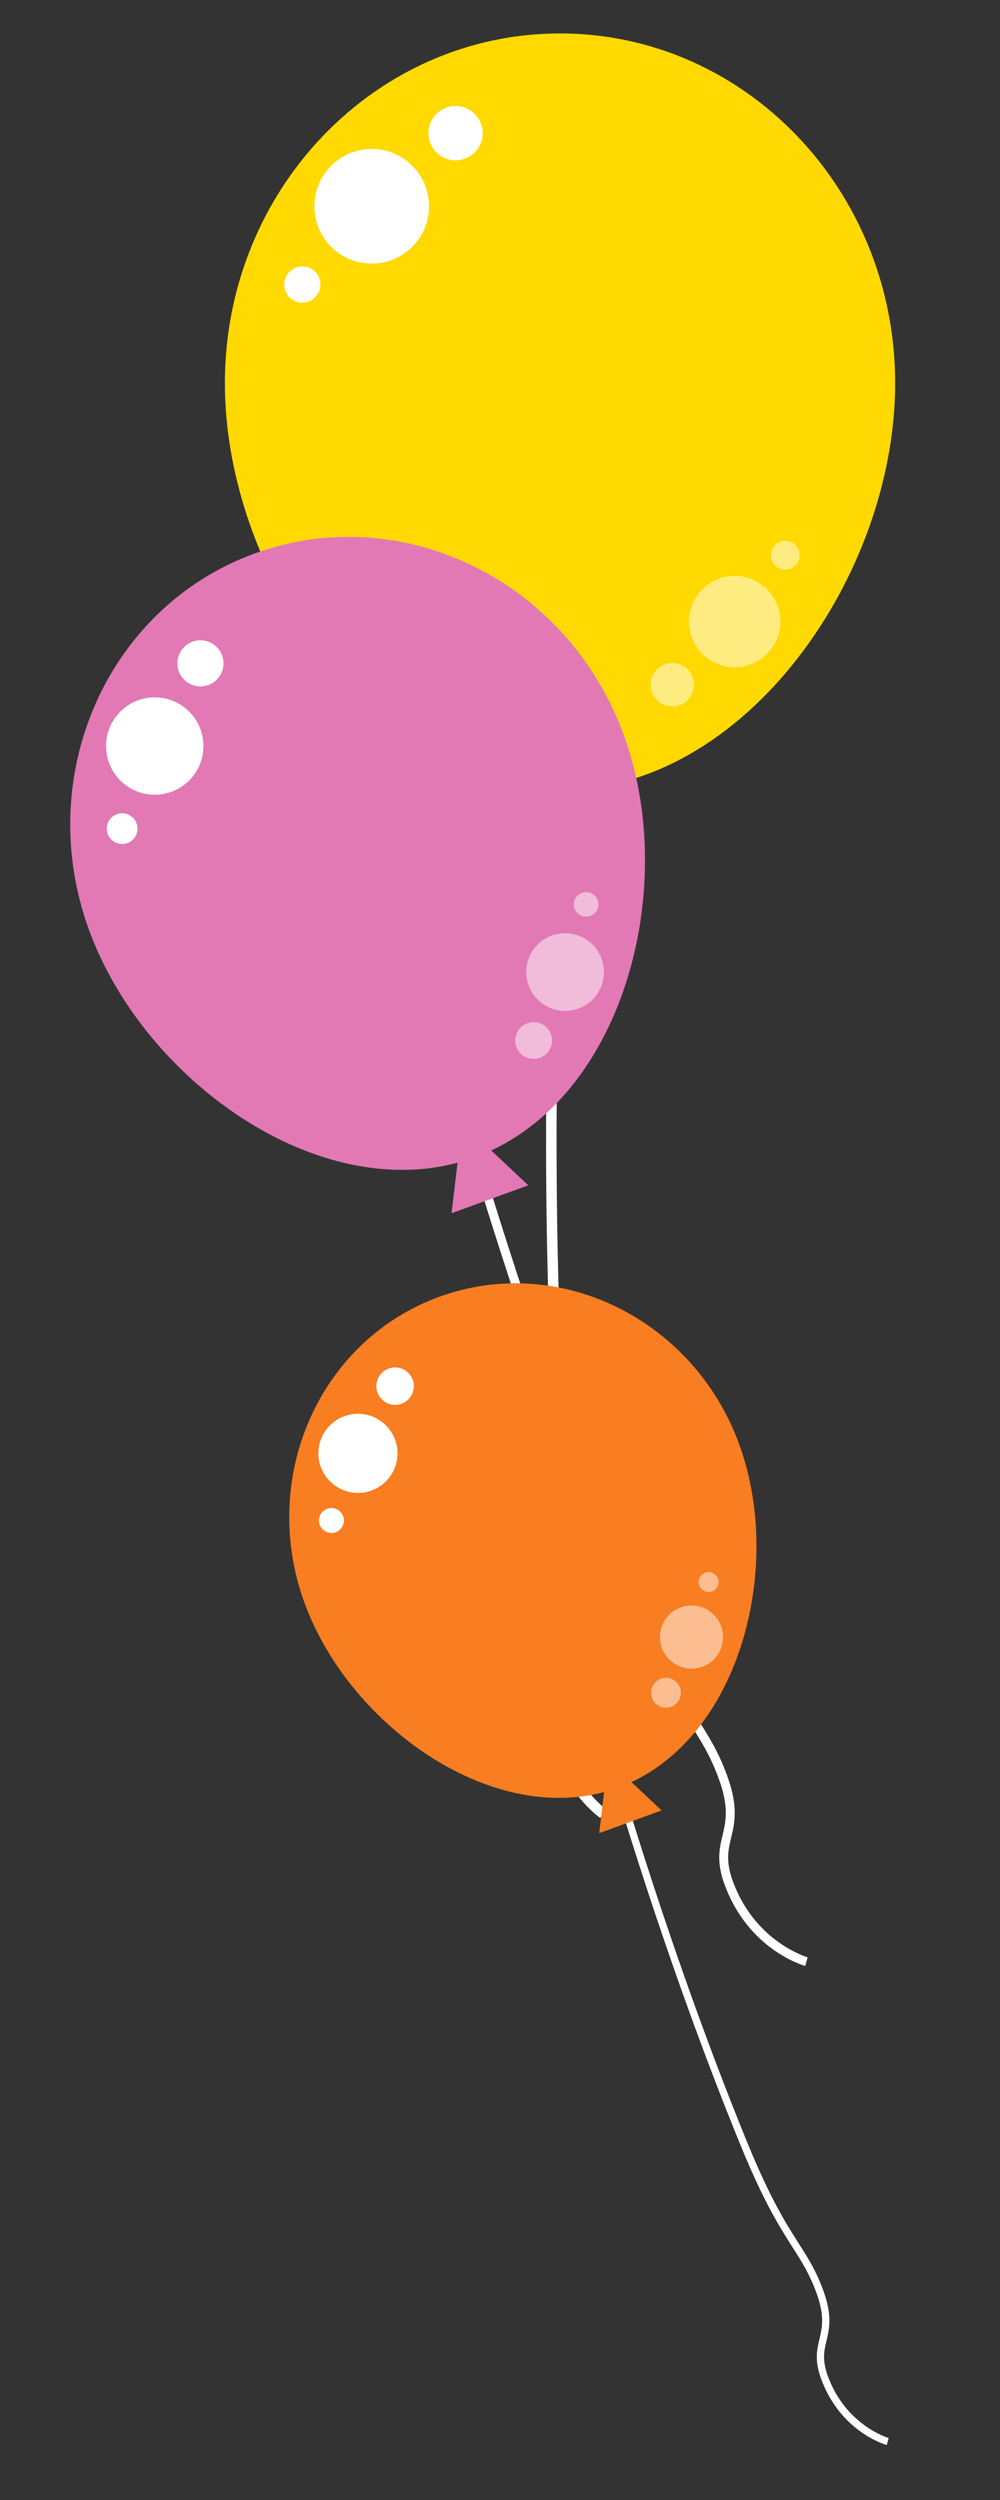
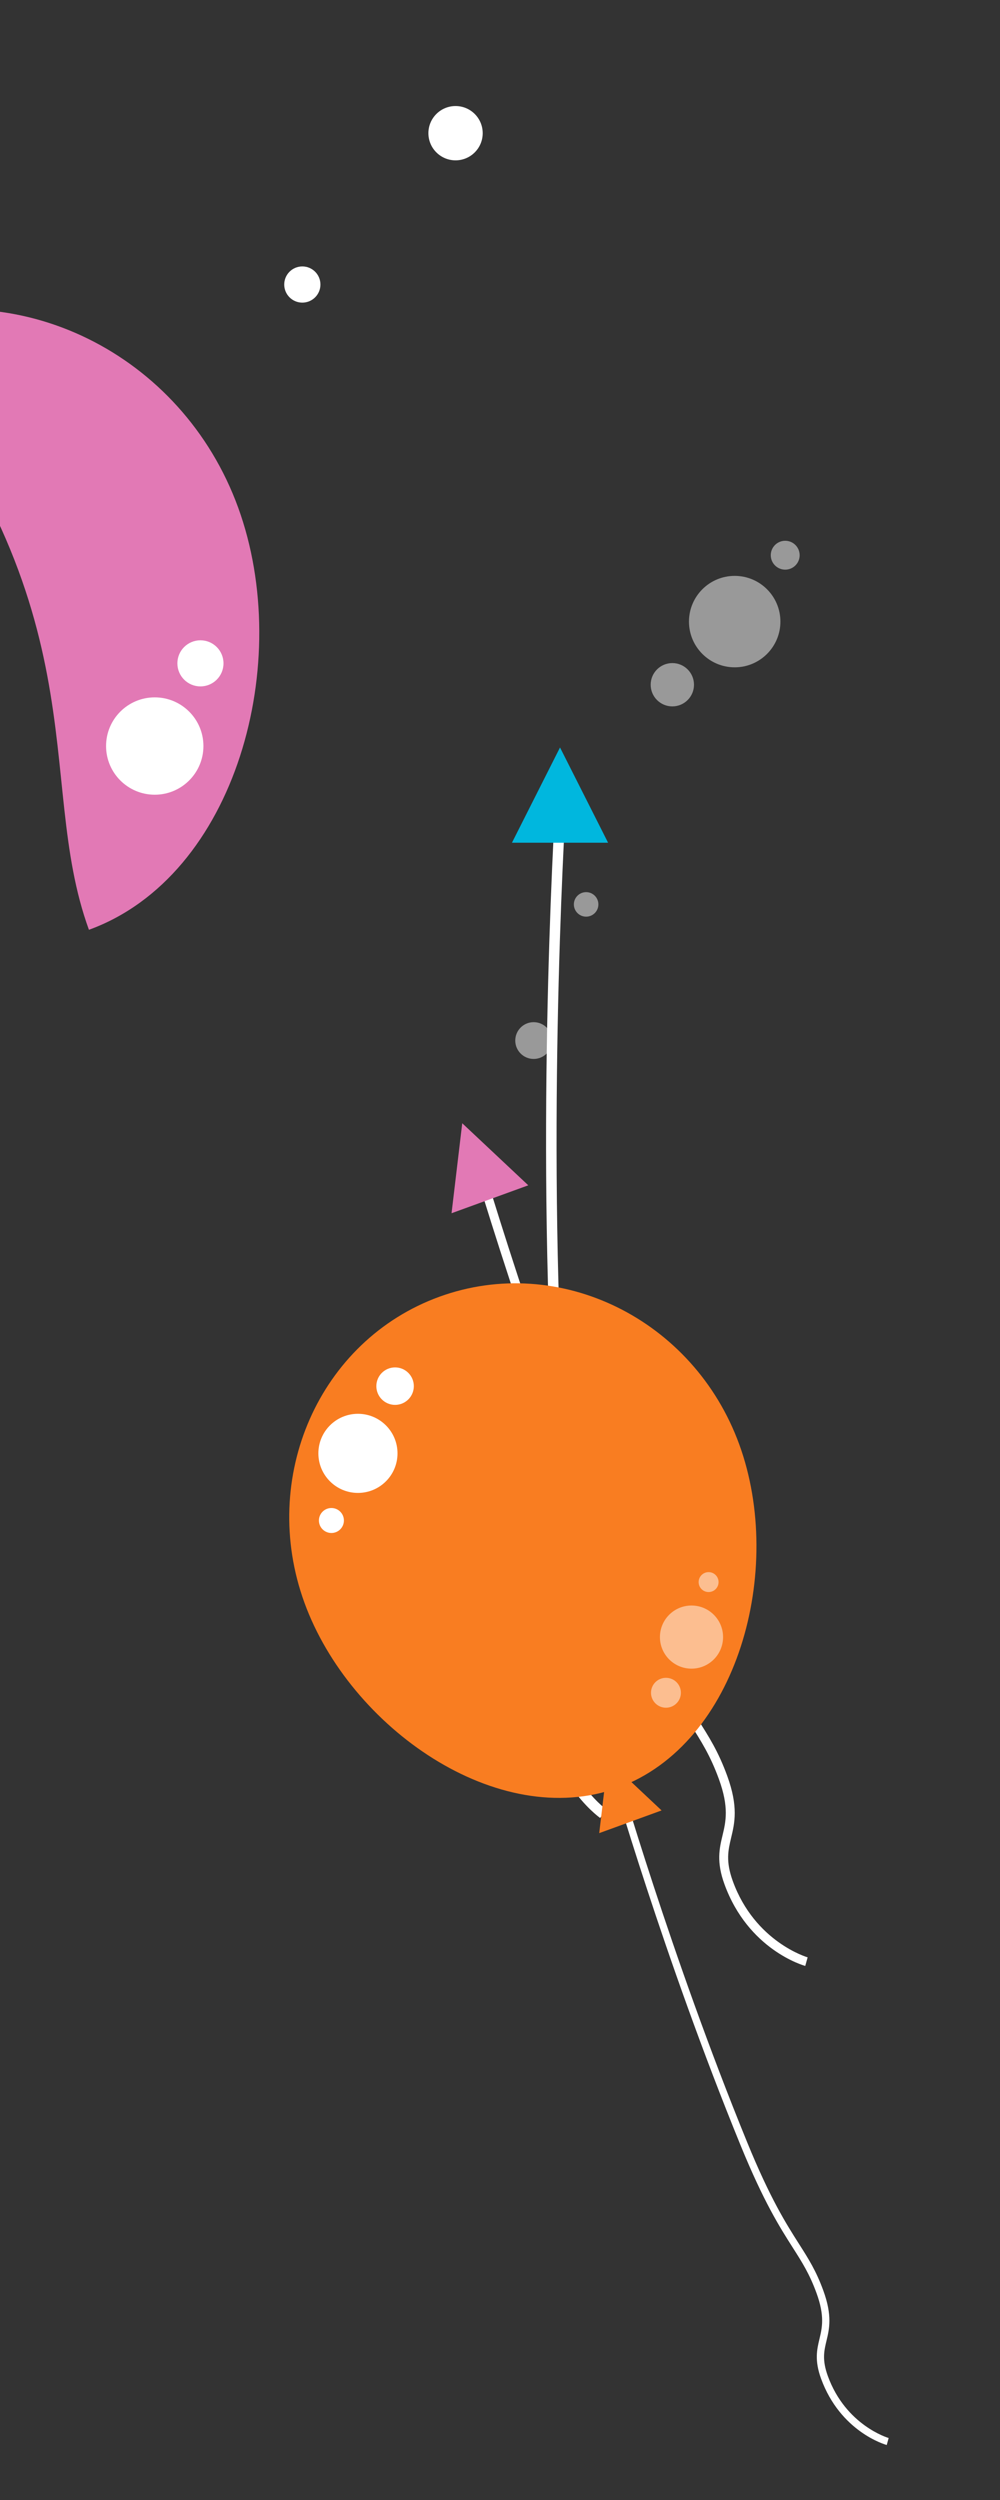
<svg xmlns="http://www.w3.org/2000/svg" version="1.1" id="レイヤー_1" x="0px" y="0px" width="200px" height="500px" viewBox="0 0 200 500" enable-background="new 0 0 200 500" xml:space="preserve">
  <rect x="0" y="0" width="200" height="500" fill="#333333" stroke="none" />
  <g>
    <g>
      <g>
        <path fill="#FFFFFF" d="M120.032,363.598l1.22-1.711c-0.104-0.073-10.418-7.646-10.418-22.873c0-5.019,1.457-7.228,3.146-9.787     c1.919-2.905,4.092-6.199,4.092-13.94c0-6.113-0.882-10.097-1.999-15.138c-1.49-6.722-3.346-15.085-4.034-32.761     c-2.29-58.799,1.567-113.953,1.608-114.502l-2.096-0.15c-0.039,0.551-3.905,55.815-1.61,114.734     c0.695,17.864,2.572,26.331,4.081,33.133c1.089,4.916,1.95,8.801,1.95,14.684c0,7.11-1.904,9.995-3.744,12.785     c-1.719,2.603-3.494,5.294-3.494,10.942C108.734,355.359,119.572,363.269,120.032,363.598z" />
      </g>
-       <path fill="#FFD900" d="M44.976,76.618c0,38.621,30.009,81.42,67.027,81.42c37.02,0,67.029-42.8,67.029-81.42    s-30.01-69.929-67.029-69.929C74.985,6.689,44.976,37.997,44.976,76.618z" />
      <polygon fill="#00B7DE" points="121.618,168.546 112.003,149.493 102.39,168.546   " />
      <g>
        <circle fill="#FFFFFF" cx="91.11" cy="26.638" r="5.43" />
        <circle fill="#FFFFFF" cx="60.466" cy="56.906" r="3.62" />
-         <circle fill="#FFFFFF" cx="74.339" cy="41.255" r="11.462" />
      </g>
      <g opacity="0.5">
        <circle fill="#FFFFFF" cx="134.467" cy="136.947" r="4.331" />
        <circle fill="#FFFFFF" cx="157.042" cy="111.043" r="2.888" />
        <circle fill="#FFFFFF" cx="146.938" cy="124.32" r="9.144" />
      </g>
    </g>
    <g>
      <g>
        <path fill="#FFFFFF" d="M161.05,393.188l0.476-1.72c-0.104-0.028-10.536-3.076-14.959-15.228     c-1.457-4.006-0.936-6.192-0.332-8.725c0.688-2.877,1.465-6.137-0.783-12.314c-1.775-4.88-3.636-7.802-5.993-11.5     c-3.142-4.932-7.05-11.067-12.734-24.976c-18.909-46.261-31.85-91.397-31.978-91.848l-1.716,0.489     c0.128,0.452,13.096,45.68,32.042,92.034c5.744,14.055,9.701,20.266,12.881,25.257c2.299,3.608,4.113,6.457,5.823,11.153     c2.065,5.673,1.384,8.529,0.725,11.29c-0.616,2.575-1.251,5.24,0.391,9.748C149.64,389.896,160.585,393.061,161.05,393.188z" />
      </g>
-       <path fill="#E279B5" d="M17.787,185.959c11.218,30.822,47.601,56.263,77.144,45.51c29.544-10.753,41.062-53.628,29.843-84.45    c-11.218-30.823-44.262-47.091-73.806-36.338C21.424,121.434,6.569,155.137,17.787,185.959z" />
+       <path fill="#E279B5" d="M17.787,185.959c29.544-10.753,41.062-53.628,29.843-84.45    c-11.218-30.823-44.262-47.091-73.806-36.338C21.424,121.434,6.569,155.137,17.787,185.959z" />
      <polygon fill="#E279B5" points="105.656,237.062 92.448,224.649 90.31,242.647   " />
      <g>
        <circle fill="#FFFFFF" cx="40.088" cy="132.67" r="4.611" />
-         <circle fill="#FFFFFF" cx="24.423" cy="165.728" r="3.074" />
        <circle fill="#FFFFFF" cx="30.949" cy="149.208" r="9.735" />
      </g>
      <g opacity="0.5">
        <circle fill="#FFFFFF" cx="106.731" cy="208.111" r="3.678" />
        <circle fill="#FFFFFF" cx="117.225" cy="180.88" r="2.452" />
-         <circle fill="#FFFFFF" cx="113.017" cy="194.411" r="7.766" />
      </g>
    </g>
    <g>
      <g>
        <path fill="#FFFFFF" d="M177.345,489l0.387-1.397c-0.084-0.024-8.564-2.502-12.159-12.379c-1.185-3.257-0.761-5.034-0.271-7.092     c0.56-2.339,1.191-4.989-0.637-10.011c-1.443-3.966-2.956-6.341-4.872-9.348c-2.553-4.009-5.73-8.997-10.353-20.302     c-15.369-37.604-25.889-74.296-25.993-74.662l-1.395,0.397c0.104,0.367,10.646,37.133,26.046,74.812     c4.671,11.426,7.888,16.475,10.472,20.532c1.868,2.933,3.344,5.249,4.733,9.065c1.679,4.612,1.124,6.934,0.589,9.179     c-0.499,2.094-1.017,4.26,0.316,7.924C168.07,486.324,176.968,488.896,177.345,489z" />
      </g>
      <path fill="#F97D21" d="M60.889,320.546c9.119,25.055,38.693,45.736,62.709,36.995c24.016-8.742,33.378-43.594,24.258-68.648    c-9.119-25.055-35.979-38.28-59.995-29.539C63.846,268.095,51.77,295.491,60.889,320.546z" />
      <polygon fill="#F97D21" points="132.316,362.087 121.581,351.996 119.843,366.627   " />
      <g>
        <circle fill="#FFFFFF" cx="79.017" cy="277.229" r="3.748" />
        <circle fill="#FFFFFF" cx="66.283" cy="304.101" r="2.499" />
        <circle fill="#FFFFFF" cx="71.588" cy="290.672" r="7.913" />
      </g>
      <g opacity="0.5">
        <circle fill="#FFFFFF" cx="133.19" cy="338.553" r="2.99" />
        <circle fill="#FFFFFF" cx="141.72" cy="316.418" r="1.993" />
        <circle fill="#FFFFFF" cx="138.3" cy="327.417" r="6.313" />
      </g>
    </g>
  </g>
</svg>